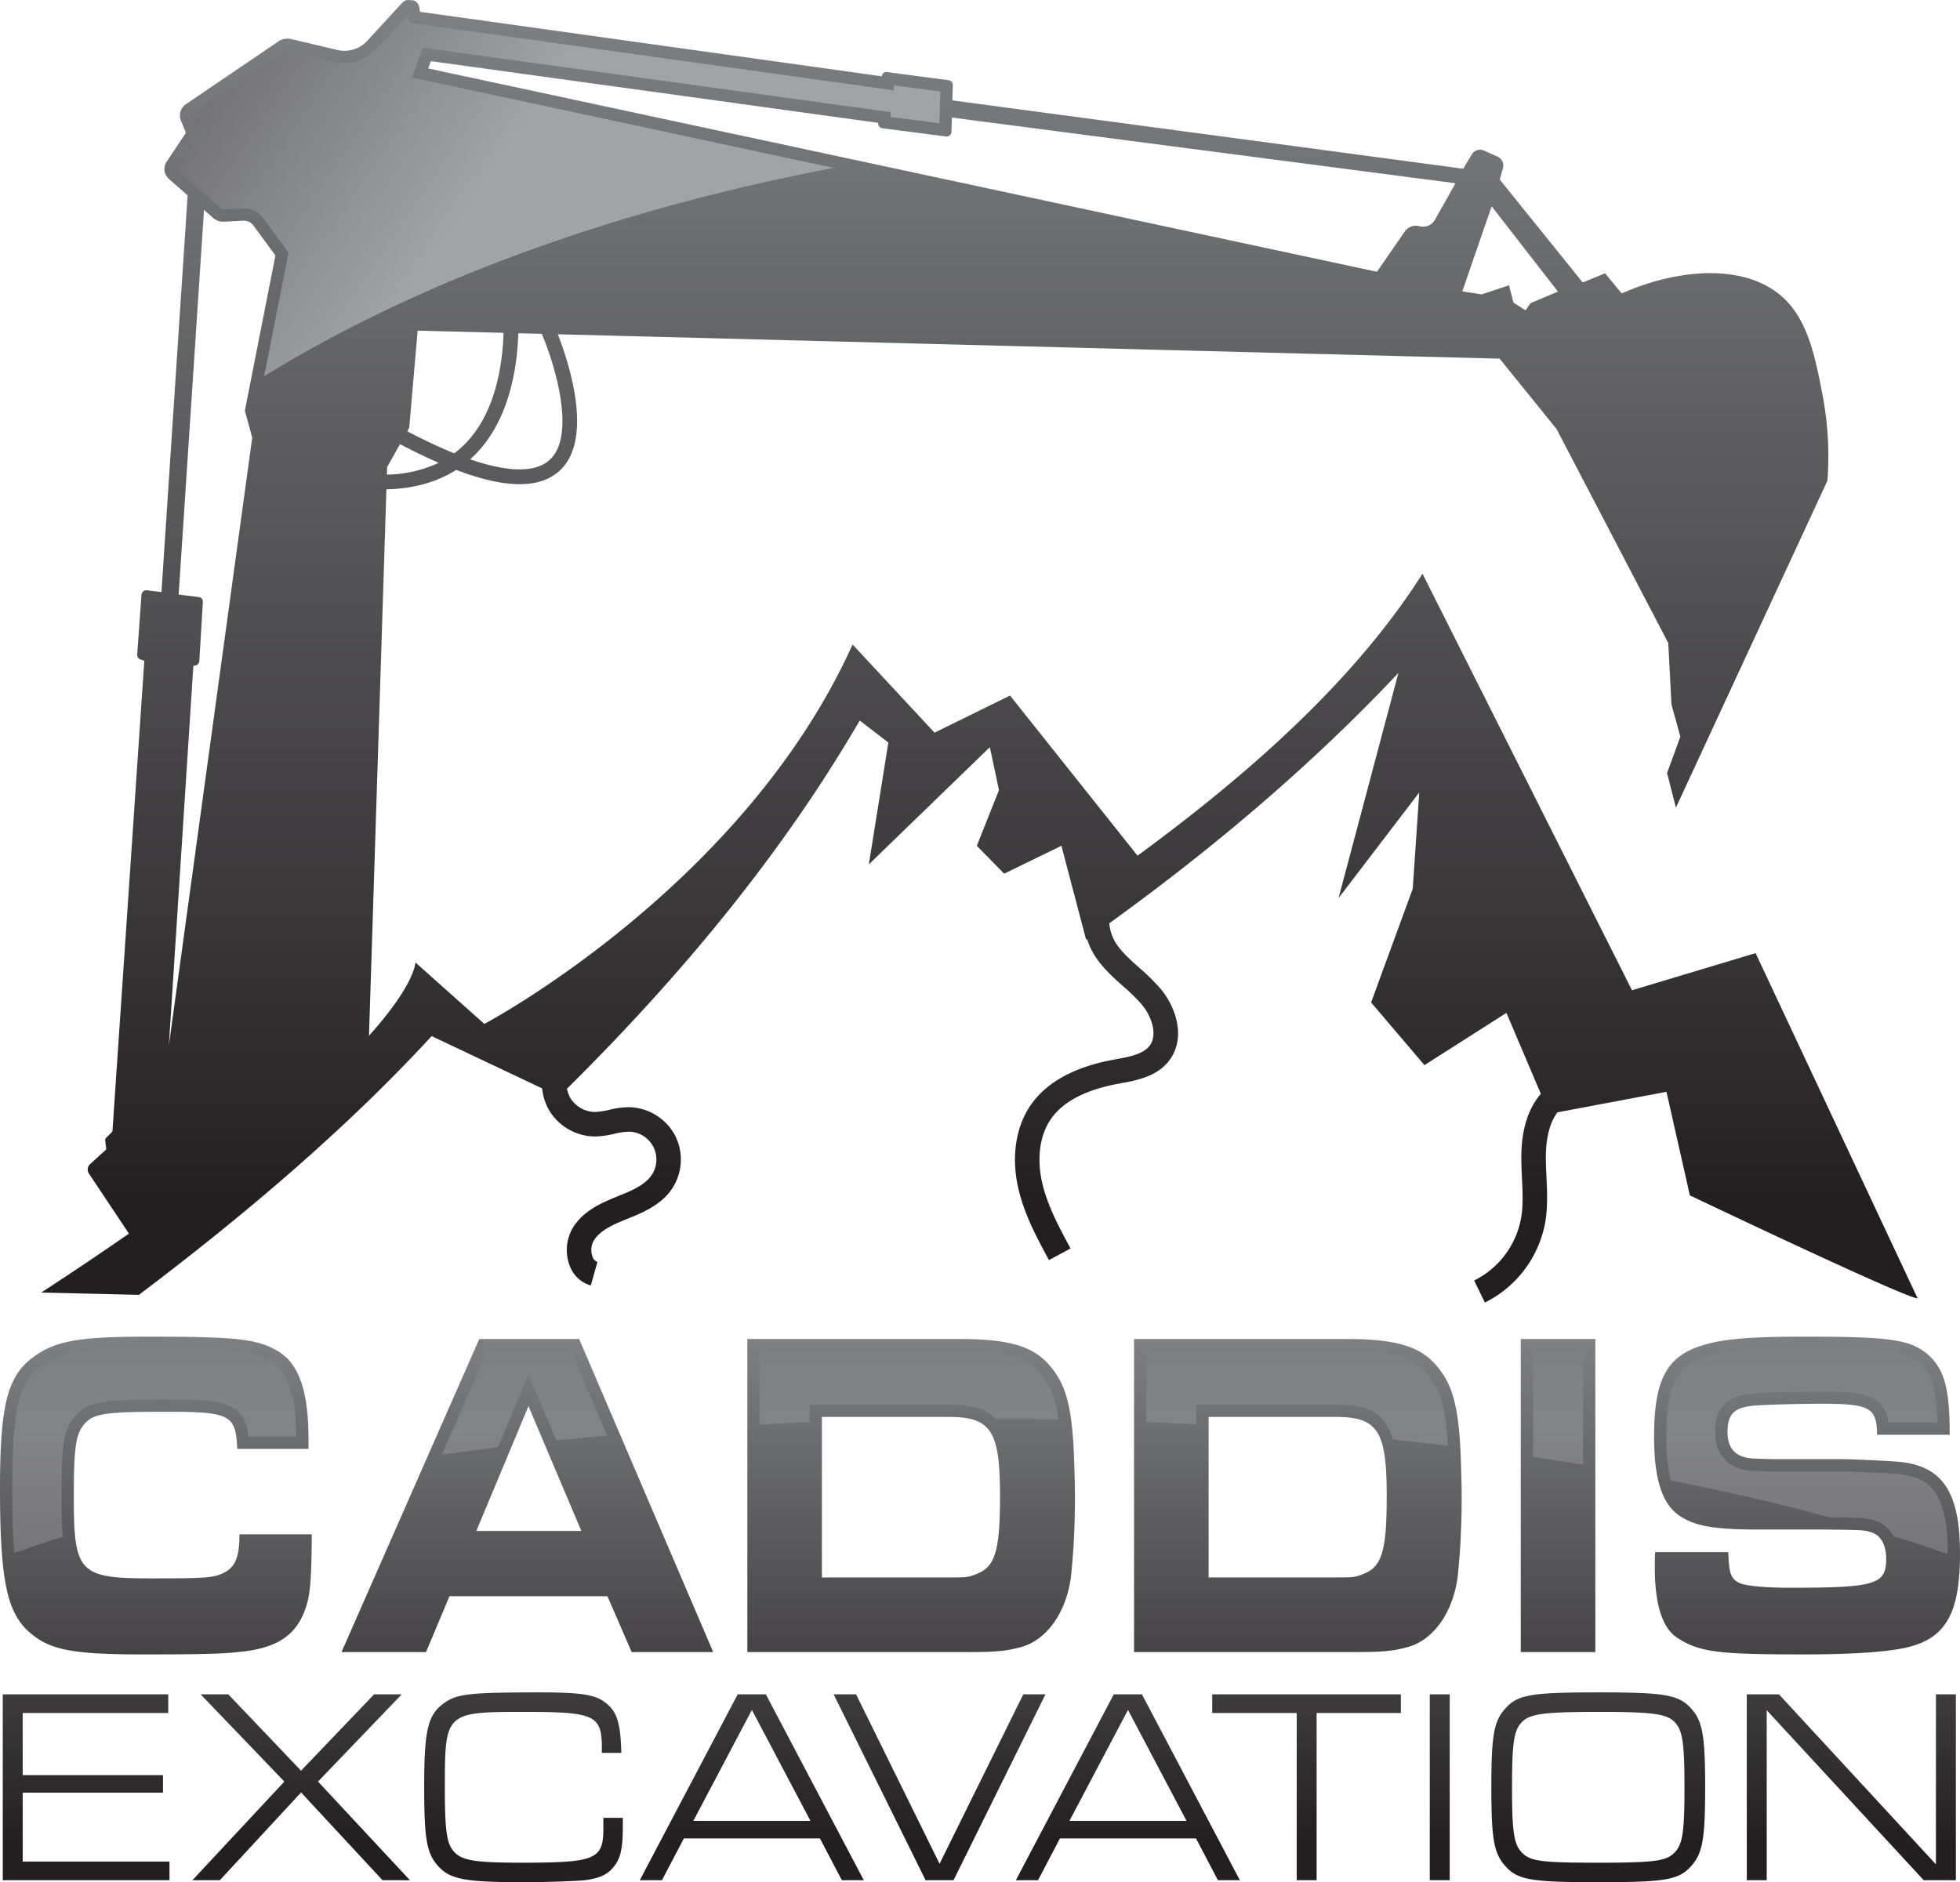
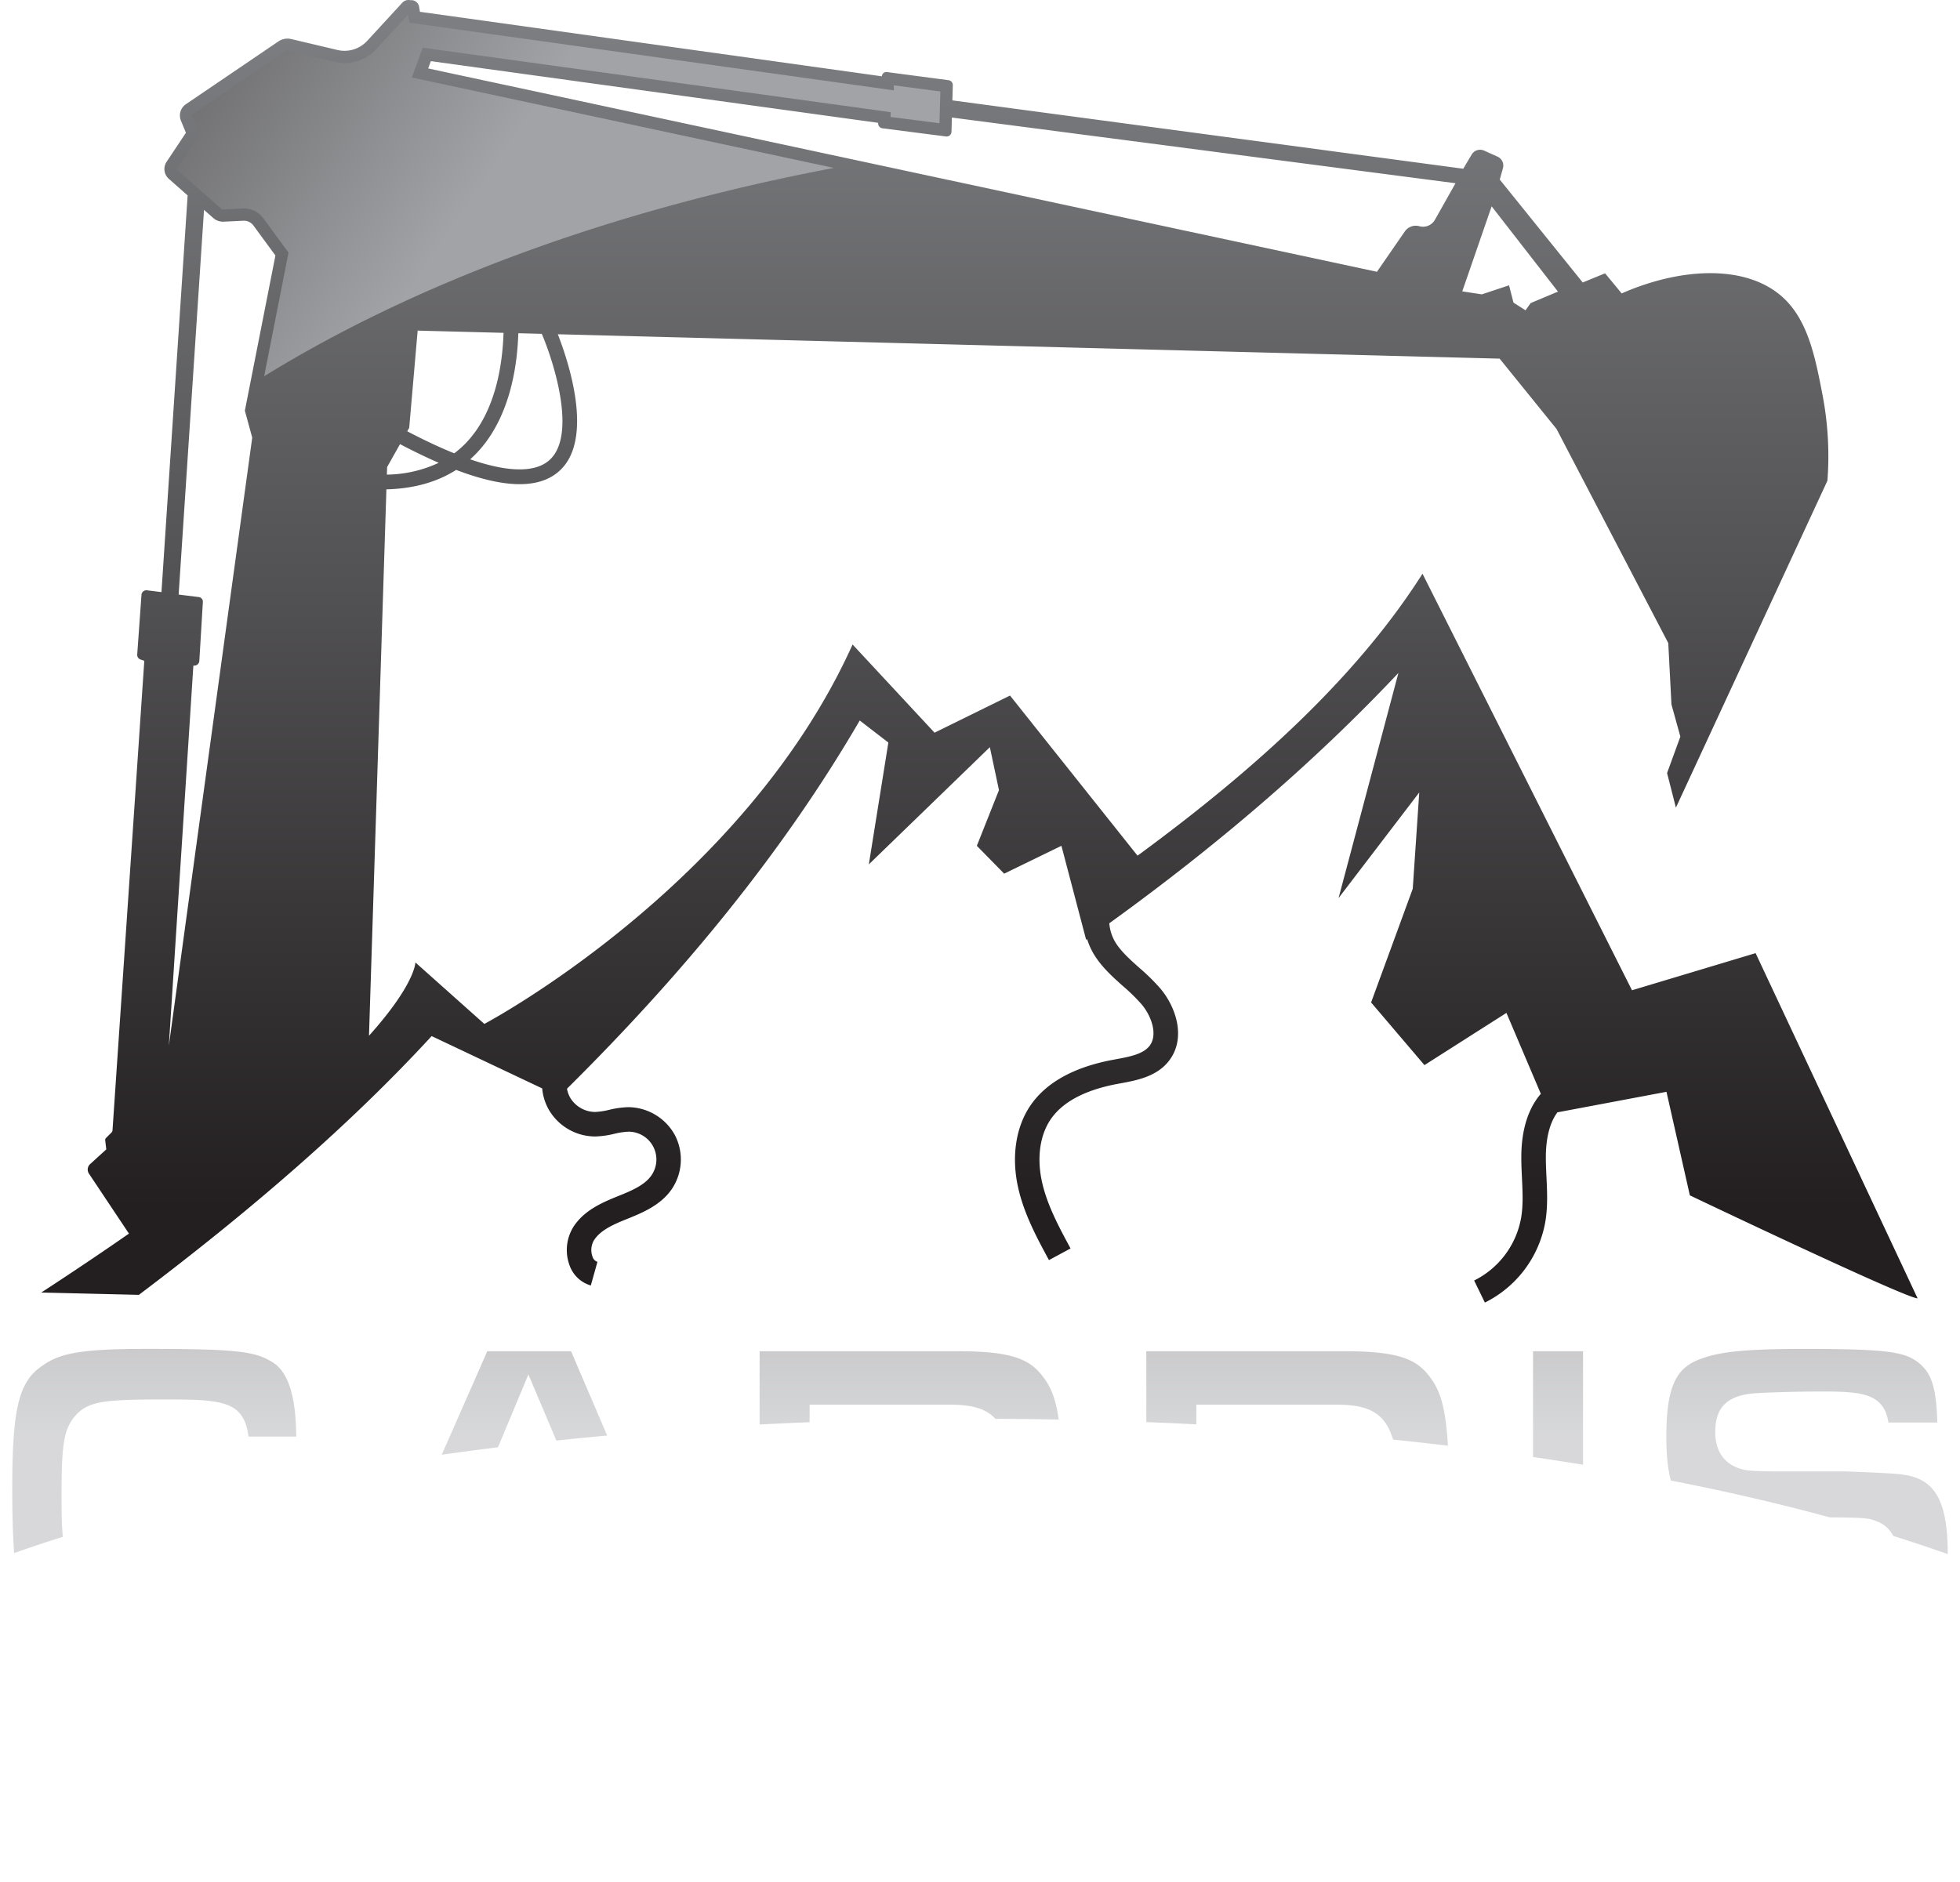
<svg xmlns="http://www.w3.org/2000/svg" xmlns:xlink="http://www.w3.org/1999/xlink" viewBox="0 0 799.121 767.554">
  <defs>
    <style>.cls-1{isolation:isolate;}.cls-2{fill:url(#New_Gradient_Swatch_1);}.cls-3{fill:url(#New_Gradient_Swatch_1-2);}.cls-4{opacity:0.42;mix-blend-mode:screen;fill:url(#New_Gradient_Swatch_2);}.cls-5{fill:url(#New_Gradient_Swatch_2-2);}</style>
    <linearGradient id="New_Gradient_Swatch_1" x1="399.335" y1="531.18" x2="399.335" gradientUnits="userSpaceOnUse">
      <stop offset="0.072" stop-color="#231f20" />
      <stop offset="1" stop-color="#7e8083" />
    </linearGradient>
    <linearGradient id="New_Gradient_Swatch_1-2" x1="399.561" y1="767.554" x2="399.561" y2="545.082" xlink:href="#New_Gradient_Swatch_1" />
    <linearGradient id="New_Gradient_Swatch_2" x1="399.561" y1="429.861" x2="399.561" y2="585.297" gradientUnits="userSpaceOnUse">
      <stop offset="0.072" stop-color="#231f20" />
      <stop offset="1" stop-color="#a1a3a6" />
    </linearGradient>
    <linearGradient id="New_Gradient_Swatch_2-2" x1="-74.43" y1="-123.913" x2="203.128" y2="66.303" xlink:href="#New_Gradient_Swatch_2" />
  </defs>
  <title>caddis-excavation-logo-black</title>
  <g class="cls-1">
    <g id="Layer_2" data-name="Layer 2">
      <g id="Layer_4" data-name="Layer 4">
        <path class="cls-2" d="M777.321,519.84,715.786,388.69l-50.4,15.141L579.975,233.96c-26.594,41.878-67.787,79.484-116.183,114.983l-51.99-65.3-30.77,15.142L347.61,262.824c-44.563,98.894-150.135,154.73-150.135,154.73l-28.118-25.079s.065,8.739-18.914,29.9l7.1-222.818c11.086-.281,20.6-2.93,28.432-7.926,20.011,7.6,33.877,7.73,42,.5,14.554-12.957,3.594-45.24-.545-55.823l383.989,9.948,23.2,28.665,45.56,87.317,1.3,25.046,3.632,13.108-5.42,14.853,3.6,14.107,61.776-133.314a132.366,132.366,0,0,0-2.013-35.071c-2.912-15.045-5.817-30.06-15.9-39.463-14.355-13.391-40.62-12.931-65.974-1.857q-3.385-4.1-6.772-8.194l-9.109,3.745L611.475,73.229l1.3-4.626a4,4,0,0,0-2.21-4.727L605.1,61.42a4,4,0,0,0-5.082,1.607l-3.429,5.782L388.3,40.935l.175-6.194a2,2,0,0,0-1.737-2.039L361.6,29.385a1.8,1.8,0,0,0-2.039,1.737L171.226,4.811l-.355-2.076A3.215,3.215,0,0,0,167.389.077L167.3.086A3.408,3.408,0,0,0,164.03,1.1L149.71,16.66a12.566,12.566,0,0,1-12.138,3.72l-18.848-4.457a6.578,6.578,0,0,0-5.206.959L75.789,42.5a5.557,5.557,0,0,0-2.018,6.71L75.8,54.145,67.916,66a5.305,5.305,0,0,0,.908,6.916L76.5,79.691,65.835,241.46l-5.907-.738a2,2,0,0,0-2.243,1.842l-1.739,24.347a2,2,0,0,0,1.362,2.04l1.527.509L45.867,460.988a1.265,1.265,0,0,1-.367.807l-2.286,2.286a1.112,1.112,0,0,0-.317.912l.438,3.727-6.593,6a3,3,0,0,0-.476,3.882l16.308,24.463c-10.876,7.557-22.741,15.552-35.739,24.025l39.788.947c45.968-34.686,86.52-69.8,119.366-105.519l45.069,21.33a21.466,21.466,0,0,0,2.64,8.579,21.949,21.949,0,0,0,18.874,11.025h.183a37.33,37.33,0,0,0,7.716-1.09,28.929,28.929,0,0,1,5.779-.865h.014a11.354,11.354,0,0,1,9.31,17.859c-2.878,4.118-8.458,6.362-13.854,8.532-6.911,2.779-14,6.052-18.13,12.746a17.956,17.956,0,0,0-1.337,15.463,13.015,13.015,0,0,0,8.63,8.119l2.7-9.631a3.191,3.191,0,0,1-2.013-2.128,7.854,7.854,0,0,1,.536-6.575c2.535-4.112,7.761-6.469,13.349-8.717,6.12-2.46,13.737-5.523,18.32-12.08a21.569,21.569,0,0,0,1.427-22.115A21.858,21.858,0,0,0,256.263,451.5h-.025a36.788,36.788,0,0,0-7.873,1.09,29.554,29.554,0,0,1-5.7.865h-.094a11.978,11.978,0,0,1-10.163-5.935,11.281,11.281,0,0,1-1.236-3.55c47.719-47.255,88.416-96.984,119.354-150.154l11.671,8.991-7.958,49.683L403.579,304.7l3.714,17.508-9.019,22.713,11.141,11.356,23.342-11.356,10.08,38.327c.135-.095.268-.192.4-.287a28.327,28.327,0,0,0,4.136,8.276c3.053,4.26,6.829,7.632,10.481,10.892a75.369,75.369,0,0,1,7.583,7.416c4.126,4.9,6.675,12.494,3.27,16.93-2.642,3.442-8.272,4.479-13.716,5.483l-1.247.231c-15.883,2.979-27.185,9.234-33.592,18.591-6.02,8.792-7.854,21.027-5.031,33.567,2.423,10.765,7.574,20.3,12.555,29.52l8.8-4.754c-4.66-8.624-9.478-17.541-11.6-26.962-2.215-9.84-.93-19.214,3.526-25.72,4.855-7.092,14-11.941,27.184-14.414l1.217-.225c6.618-1.22,14.854-2.738,19.836-9.229,6.967-9.075,3.041-21.633-3.556-29.463a84.258,84.258,0,0,0-8.57-8.431c-3.4-3.031-6.6-5.895-9.012-9.257a17.864,17.864,0,0,1-3.225-8.9c44.011-31.772,83.587-65.667,117.88-102.091l-24.4,91.8,32.891-43.06L576,362.428,559.019,408.8l21.752,25.551,33.422-21.293,14.031,33c-5.065,5.843-7.805,14.355-7.953,24.917-.043,3.232.11,6.45.258,9.561.27,5.634.524,10.955-.343,16.08a35.472,35.472,0,0,1-19.155,25.576l4.375,8.993a45.625,45.625,0,0,0,24.639-32.9c1.048-6.191.756-12.309.474-18.226-.149-3.1-.289-6.021-.248-8.946.076-5.47,1.023-12.514,4.7-17.5l44.474-8.375,9.536,42.224s88.187,42.075,92.853,42ZM157.737,193.548l.1-3.088,5.257-9.345q8.377,4.395,15.775,7.617A51.285,51.285,0,0,1,157.737,193.548Zm66.248-5.9c-4.5,4.006-13.678,6.084-32.289-.343q1.281-1.141,2.485-2.385c9.347-9.662,15.137-24.321,16.745-42.392.205-2.312.331-4.536.4-6.639l9.567.248C225.871,147.793,235.287,177.589,223.985,187.65ZM608.167,84.14,635.2,118.915,624.062,123.6l-2.084,2.943-4.913-3.14-1.8-7.053-11.109,3.689-7.968-1.225Zm-432.506-59.2L358.026,50.087l0,.189a2,2,0,0,0,1.744,2.04l25.916,3.331a2,2,0,0,0,2.254-1.927l.163-5.788,205.328,26.79-8.383,14.894a5.578,5.578,0,0,1-6.366,2.635,5.419,5.419,0,0,0-5.92,2.138L561.4,110.835,174.577,27.914ZM205.3,135.735c-.448,13.677-3.476,32.673-15.442,45.03a39,39,0,0,1-4.653,4.1c-5.623-2.272-11.984-5.227-19.165-8.986l.8-1.421,3.446-39.632ZM80.835,243.46l-8-1L83.179,85.582,86.944,88.9a6.027,6.027,0,0,0,4.284,1.5l8-.389a4.8,4.8,0,0,1,4.1,1.953l8.967,12.225L99.835,167.46l3,11-34,248,10-155,.589-.046a2,2,0,0,0,1.841-1.873l1.454-24.162A1.9,1.9,0,0,0,80.835,243.46Z" />
-         <path class="cls-3" d="M0,606.906c0-33.687,3-45.746,13.476-53.4,8.984-6.7,18.567-8.422,46.568-8.422,37.283,0,45.369.957,53.9,6.316,8.085,5.168,11.829,16.461,11.829,35.219v4.211H96.729c-.6-13.973-2.845-15.121-29.2-15.121-24.856,0-29.347.766-33.092,4.976-3.592,4.211-4.341,9.379-4.341,30.051,0,30.625,2.246,32.922,31.444,32.922,22.609,0,25.9-.191,30.1-2.488,4.341-2.3,5.989-6.317,5.989-15.5h29.5c-.15,18.566-.6,24.883-2.695,30.625-3.894,10.91-11.98,16.078-27.552,17.418-6.139.766-18.117.957-38.032.957-28.749,0-38.033-1.723-46.118-8.422C2.845,658.2,0,644.8,0,606.906Zm290.78,66.8H257.54l-9.883-22.777H183.271l-9.583,22.777H139.249L195.4,546.039h40.729Zm-53.754-49.383L215.464,573.41,194.2,624.324Zm157.967,49.383H304.7V546.039h86.247c21.112,0,30.994,3.062,37.883,11.867,5.54,6.891,7.786,14.93,8.834,31.2.3,5.934.6,14.739.6,20.864a309.218,309.218,0,0,1-1.5,31.964c-1.648,15.313-10.033,27.18-20.963,29.86C410.117,673.324,405.625,673.707,394.993,673.707Zm-8.983-30.434c8.235,0,8.834,0,12.428-1.531,7.336-2.871,9.283-9.57,9.283-31.582,0-26.8-3.594-32.348-21.113-32.348H335.1v65.461Zm209.326-54.168c.3,5.934.6,14.739.6,20.864a309.218,309.218,0,0,1-1.5,31.964c-1.648,15.313-10.033,27.18-20.963,29.86-5.69,1.531-10.182,1.914-20.814,1.914H462.372V546.039h86.247c21.112,0,30.994,3.062,37.883,11.867C592.042,564.8,594.288,572.836,595.336,589.105ZM565.389,610.16c0-26.8-3.594-32.348-21.113-32.348H492.768v65.461h50.91c8.235,0,8.834,0,12.427-1.531C563.442,638.871,565.389,632.172,565.389,610.16Zm85.047-64.121h-30.4V673.707h30.4Zm34.438,72.16c6.438,4.211,14.075,5.551,32.492,5.551h27.552c15.722.191,15.722.191,19.016,1.531,3.144,1.34,5.09,5.168,5.09,10.336,0,10.527-4.192,11.867-39.379,11.867-9.583,0-18.119-.765-20.365-1.914-3.592-1.722-4.342-3.828-4.641-12.633h-29.8c-.15,2.68-.15,5.168-.15,6.317,0,15.121,3.144,24.883,9.284,28.711,8.834,5.742,16.47,6.7,51.059,6.7,21.711,0,36.535-1.148,44.022-3.254,14.673-4.019,20.064-14.355,20.064-37.9,0-25.649-7.486-36.368-26.5-37.516-5.091-.383-18.566-.957-21.262-.957h-28.3c-9.883-.191-10.482-.383-12.279-.957-4.342-1.34-6.438-4.785-6.438-10.145,0-7.273,2.694-9.953,10.78-10.718,4.792-.383,17.818-.766,27.552-.766,19.615,0,22.609,1.531,22.609,12.633h29.648c0-19.141-2.246-26.988-9.134-32.922-7.188-5.934-15.273-7.082-50.311-7.082-21.861,0-33.541.957-41.626,3.637-14.375,4.4-19.465,14.164-19.465,37.132C674.393,603.269,677.687,613.414,684.874,618.2ZM9.255,731.067h57.2v-7.16H9.255V698.56H68.594v-7.616H1.126v75.814H69.1v-7.616H9.255ZM163.8,690.944H152.522l-29.771,31.144-29.67-31.144H81.8l34.14,35.577L78.449,766.758H89.627l33.124-35.8,33.226,35.8h11.176L129.66,726.521ZM246,745.616c0,12.731-3.149,13.981-33.632,13.981-19,0-24.183-.91-27.434-4.661-2.845-3.3-3.557-8.752-3.557-26.028,0-30.689.2-30.8,32.718-30.8,28.451,0,31.3,1.365,31.3,14.777v1.931h7.925c-.3-12.047-1.727-16.821-6.3-20.344-4.166-3.411-10.06-4.32-27.029-4.32-27.942,0-33.53.569-38.713,4.205-6.909,4.888-8.332,10.913-8.332,34.554,0,20.687,1.017,26.711,5.386,31.712,4.979,5.8,10.974,6.934,35.461,6.934,9.145,0,20.728-.455,24.59-.8,6.2-.8,9.551-2.387,12.091-5.8,2.641-3.41,3.455-7.388,3.455-16.482V741.3H246Zm66.251-54.672,39.932,75.814h-8.942l-8.941-17.05H278.824l-8.941,17.05H260.84l39.931-75.814Zm18.187,51.6-23.878-45.239-23.877,45.239Zm86.777-51.6-34.141,69.108-34.039-69.108h-9.144l37.493,75.814h11.381l37.493-75.814Zm48.367,0,39.932,75.814h-8.942l-8.941-17.05H432.155l-8.941,17.05h-9.043L454.1,690.944Zm18.187,51.6L459.9,697.309l-23.878,45.239ZM494.24,698.56h34.446v68.2h8.127v-68.2h34.344v-7.616H494.24Zm88.7,68.2h8.129V690.944h-8.129Zm106.893-69.675c4.369,5.114,5.386,11.024,5.386,31.712,0,20.8-1.017,26.71-5.386,31.825-5.182,6.024-10.364,6.934-38.2,6.934s-33.024-.91-38.205-6.934c-4.369-5.115-5.386-11.025-5.386-31.712,0-20.8,1.017-26.824,5.386-31.825,5.181-6.025,10.364-6.934,38.611-6.934C679.371,690.149,684.655,691.172,689.837,697.083Zm-3.048,31.825c0-17.391-.712-22.847-3.557-26.142-3.149-3.865-8.839-4.661-31.193-4.661-23.37,0-28.756.8-32.007,4.661-2.844,3.3-3.556,8.751-3.556,26.142,0,17.276.712,22.733,3.556,26.028,3.455,4.092,7.723,4.661,31.6,4.661s28.145-.682,31.6-4.661C686.077,751.641,686.789,746.184,686.789,728.908Zm102.524,31.371L725.3,690.944H712.192v75.814h8.129V697.424l64.014,69.334h13.107V690.944h-8.129Z" />
        <path class="cls-4" d="M467.372,579.924V551.039h81.247c21.992,0,28.9,3.5,33.945,9.948,4.847,6.03,6.8,13.193,7.783,28.44l.006.129q-11.062-1.325-22.373-2.5c-3.536-11.812-11.114-14.244-23.7-14.244H487.768v8.044Q477.636,580.331,467.372,579.924Zm178.064,17.393V551.039h-20.4v43.125Q635.366,595.676,645.436,597.317Zm100.511,21.445c15.391.188,15.786.226,19.947,1.92a12.312,12.312,0,0,1,6.015,5.67q11.495,3.6,22.211,7.422c0-.088,0-.174,0-.262,0-26.1-8-31.691-21.878-32.53-5.12-.385-18.4-.943-20.887-.943h-28.4c-9.763-.189-11.119-.367-13.655-1.179-3.722-1.147-9.965-4.613-9.965-14.922,0-9.852,4.722-14.694,15.382-15.7,5.12-.409,18.442-.781,27.95-.781,16.145,0,25.421.62,27.266,12.633h19.93c-.4-15.305-2.772-20.185-7.3-24.1-5.65-4.644-12.206-5.9-47.087-5.9-21.478,0-32.708.948-40.052,3.383l-.11.034c-10.565,3.236-15.929,9.128-15.929,32.352,0,7.422.609,13.329,1.853,17.894C704.138,608.239,725.772,613.263,745.947,618.762ZM330.1,579.972v-7.16h56.508c8.706,0,15.013,1.165,19.247,5.786q12.979.048,25.8.288c-1.2-8.412-3.195-13.468-6.757-17.9-5.048-6.452-11.953-9.948-33.945-9.948H309.7v29.879Q319.835,580.386,330.1,579.972ZM203.035,590.2l12.4-29.685,11.412,26.947q10.25-1.092,20.7-2.056L232.83,551.039H198.663l-18.558,42.194Q191.423,591.634,203.035,590.2ZM25.613,626.711c-.444-4.506-.516-9.784-.516-15.977,0-21.092.689-27.613,5.538-33.3l.067-.077c5.371-6.041,11.774-6.654,36.828-6.654,23.512,0,31.852.7,33.793,15.121h19.452c-.1-16.3-3.213-26.186-9.485-30.195-7.063-4.435-13.832-5.551-51.246-5.551-28.536,0-36.226,1.947-43.619,7.459C7.562,564.016,5,575.088,5,606.906c0,10.713.231,19.366.778,26.432Q15.381,629.939,25.613,626.711Z" />
        <path class="cls-5" d="M78.859,75.1,90.25,85.153a1.064,1.064,0,0,0,.729.258l8.007-.389c.16-.008.318-.012.476-.012a9.827,9.827,0,0,1,7.9,4l10.266,14-9.933,50.43c61.814-38.16,141.58-67.739,232.253-84.96L167.911,31.6l4.436-12.16L363.153,45.746,363.1,47.7l19.935,2.562.139-4.972.226-7.989-18.938-2.5-.058,2.041L166.914,9.257l-.564-3.295L153.39,20.045a17.569,17.569,0,0,1-16.969,5.2l-18.848-4.457a1.577,1.577,0,0,0-1.247.23L78.6,46.636a.56.56,0,0,0-.2.673L81.435,54.7,72.08,68.771a.306.306,0,0,0,.052.4Z" />
      </g>
    </g>
  </g>
</svg>